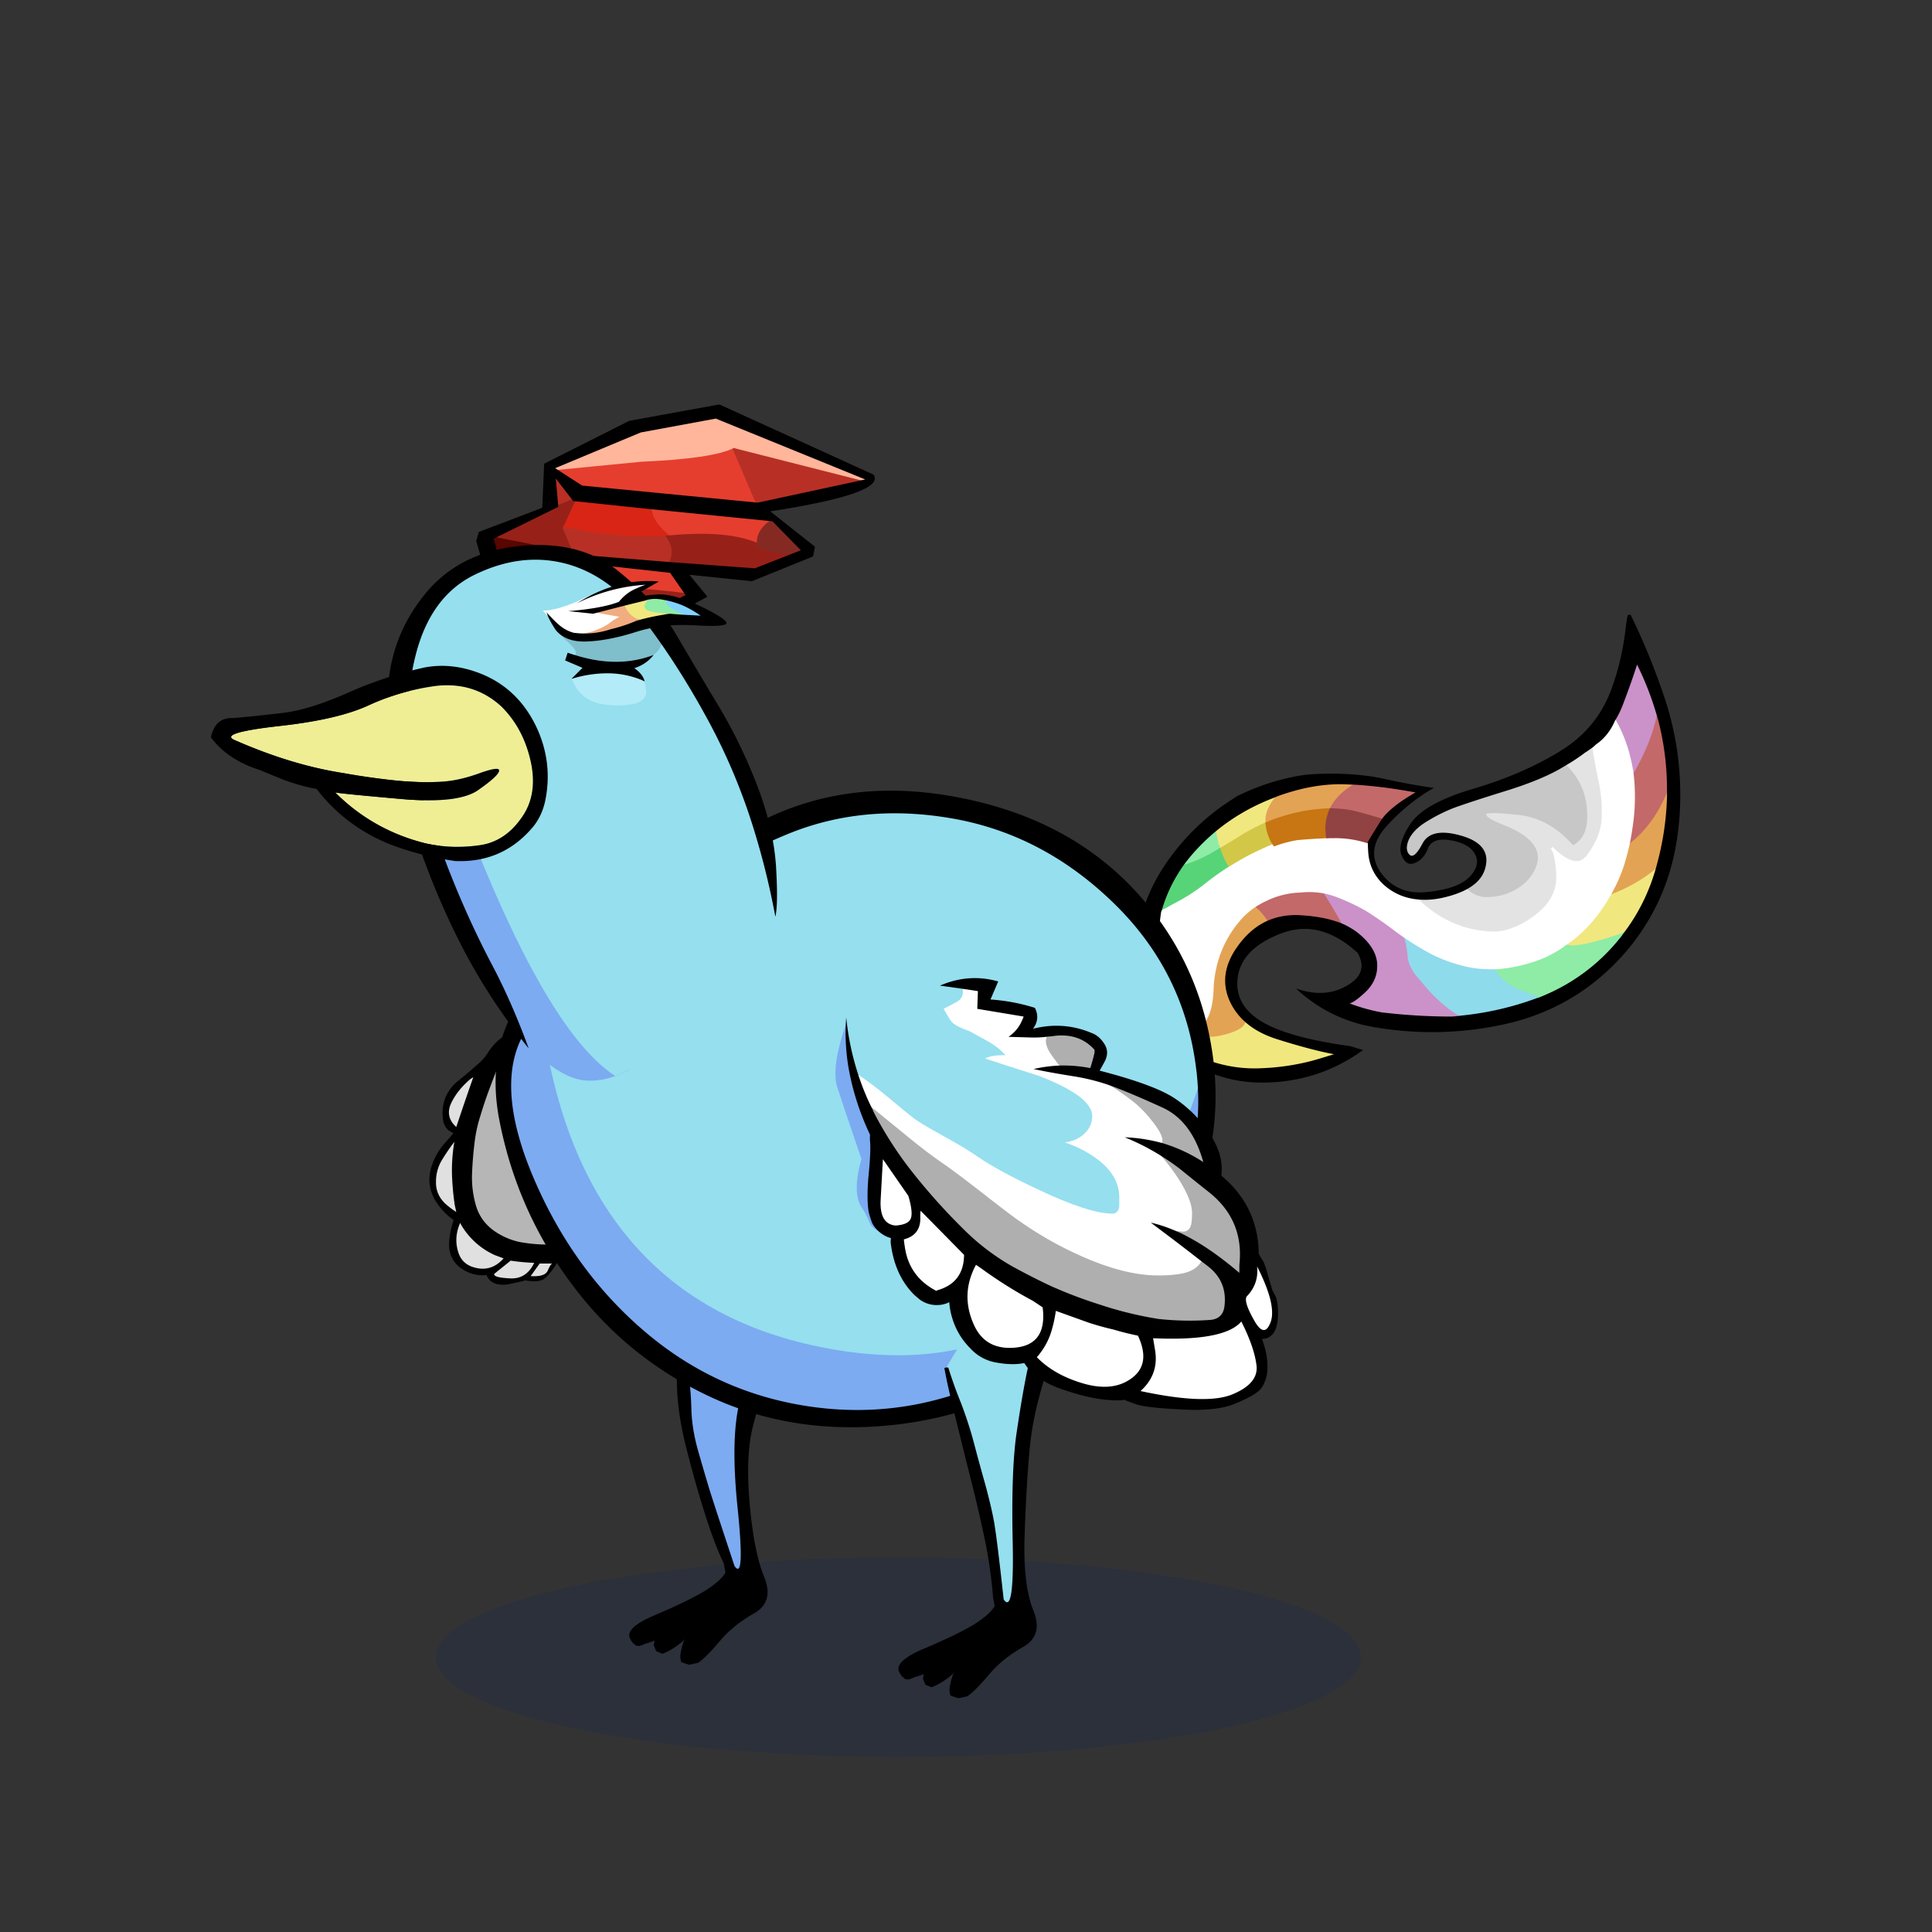
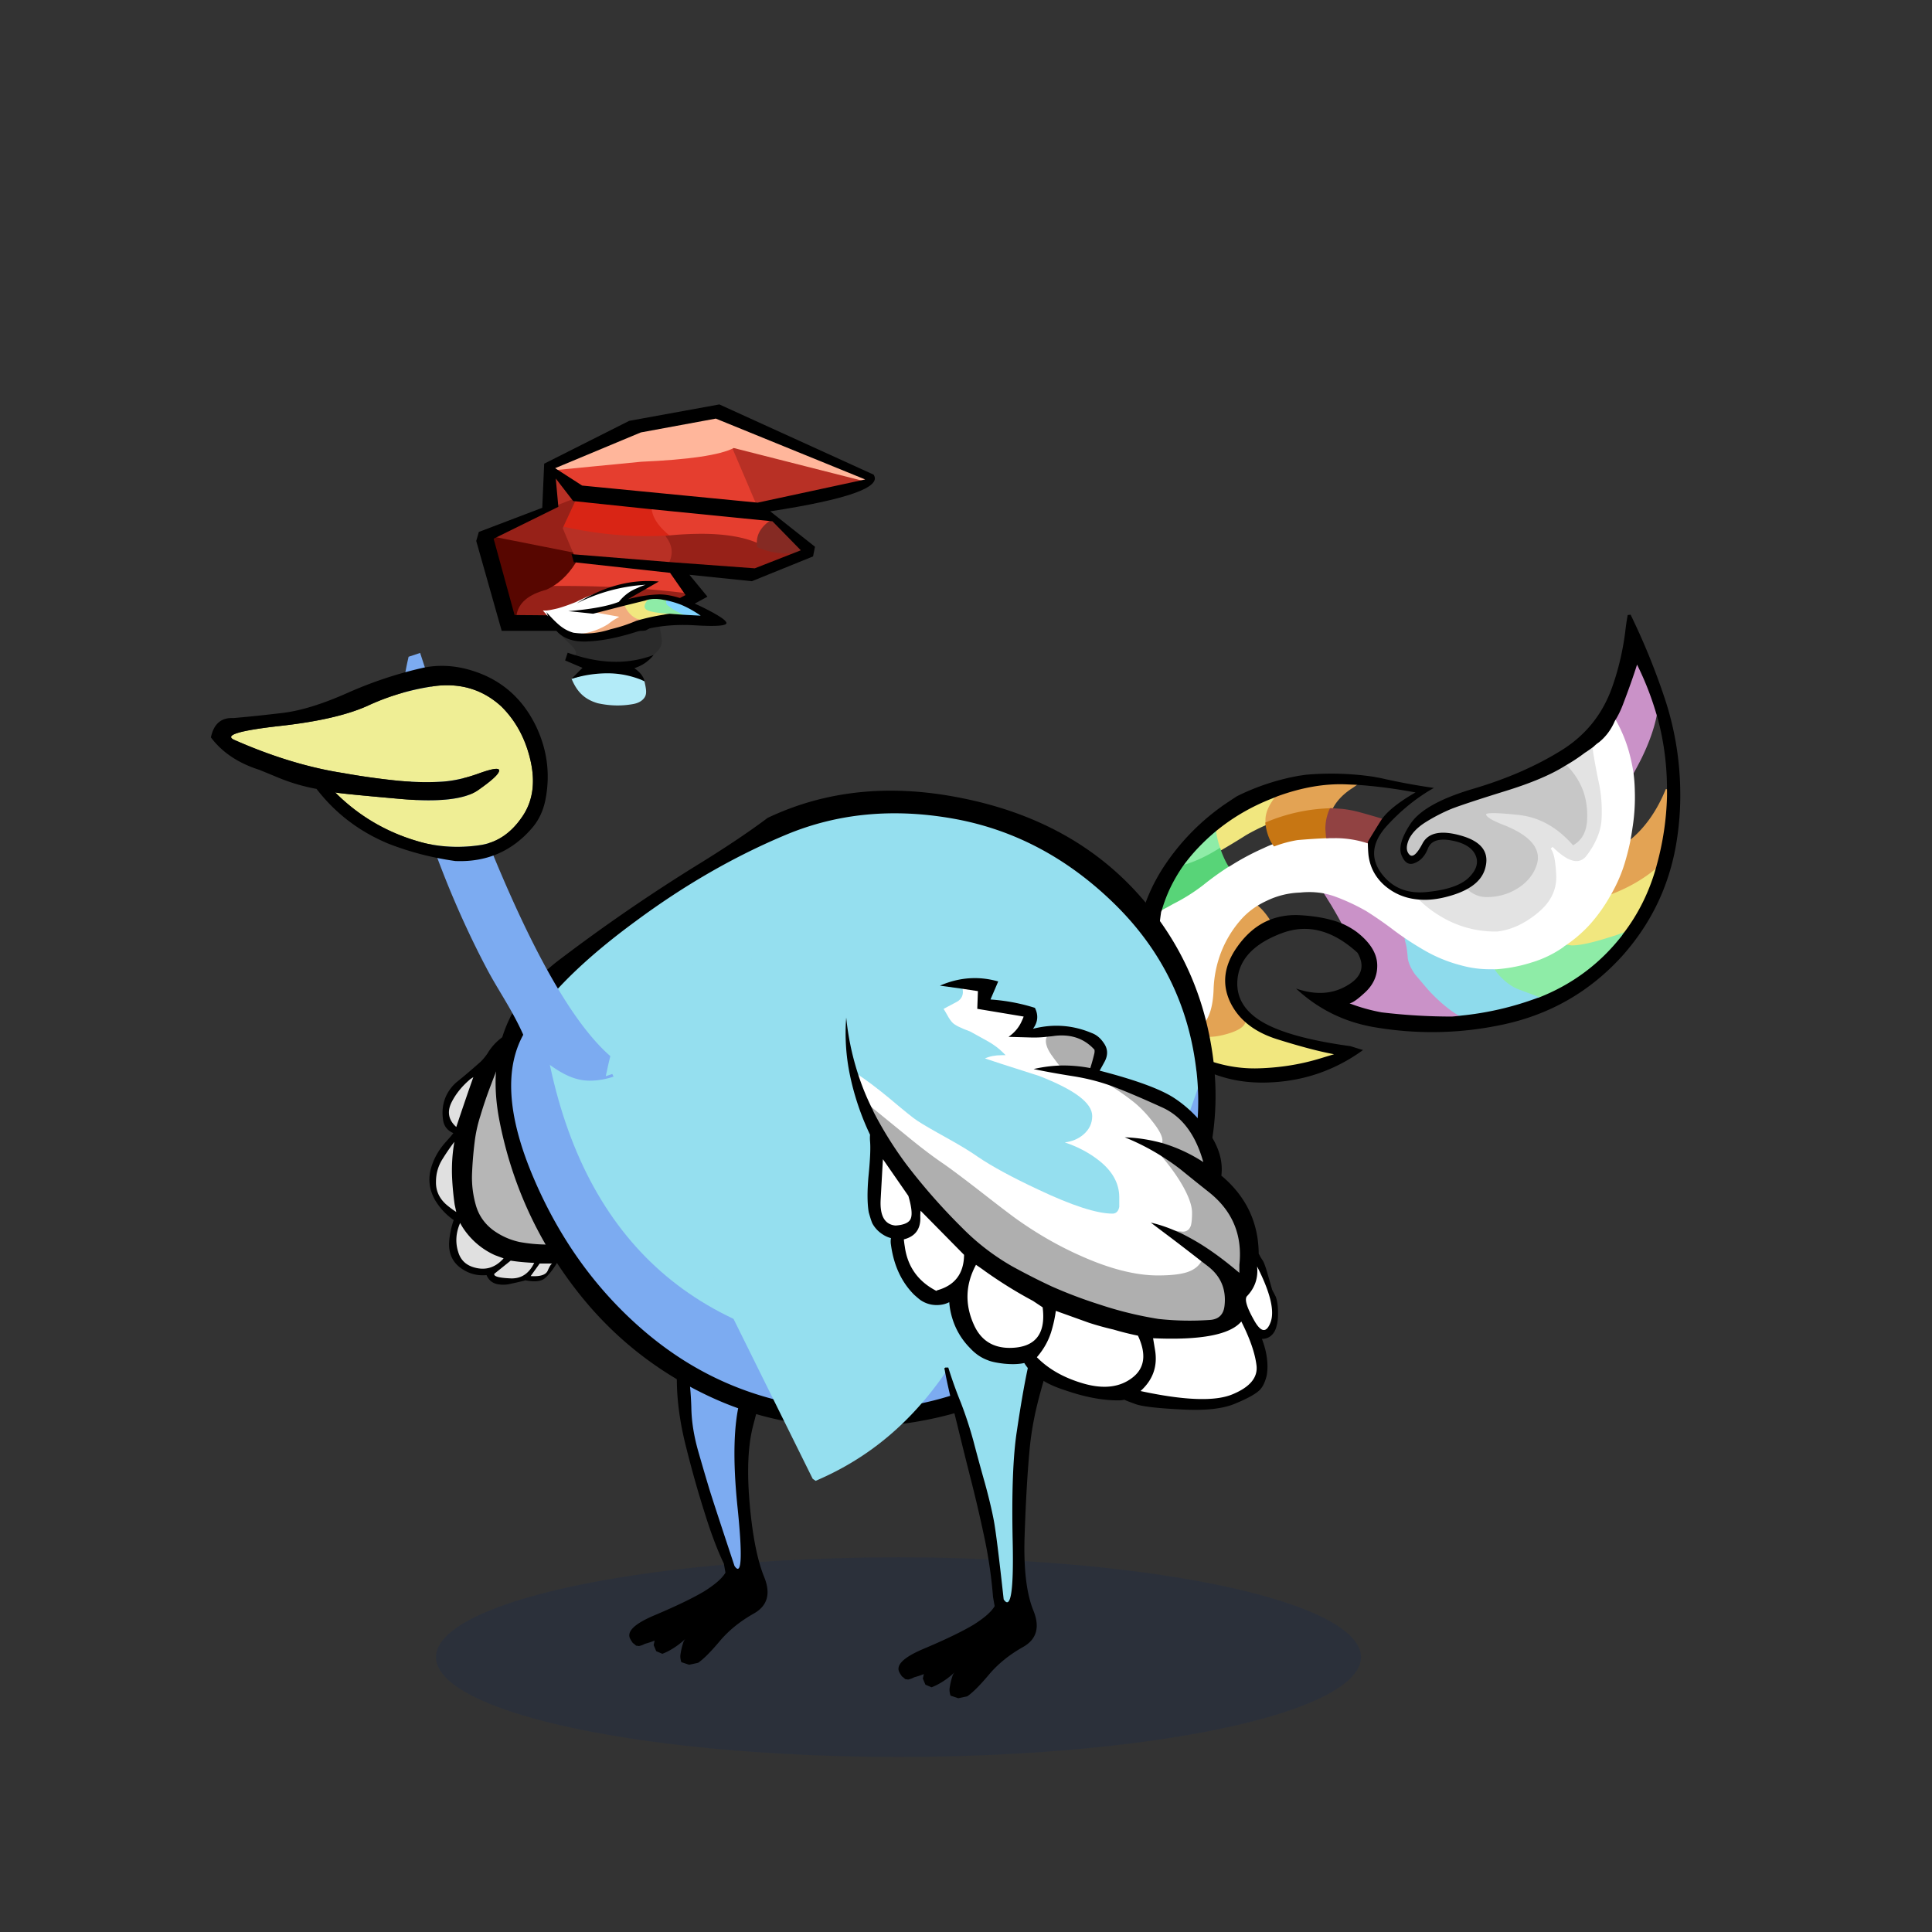
<svg xmlns="http://www.w3.org/2000/svg" x="0" y="0" version="1.1" viewBox="0 0 300 300" xml:space="preserve">
  <rect x="0" y="0" width="300" height="300" fill="#333333" stroke="none" />
  <style type="text/css">
.color__skin{fill:#95DFEF;}
.color__skinDark{fill:#7cabf1;}
.color__skinLight{fill:#bbeffa;}
.color__beak{fill:#efee95;}
</style>
  <ellipse cx="139.516" cy="257.319" rx="71.817" ry="15.5" opacity="0.15" fill="#002268" />
  <g id="Birb_Group">
    <g id="Left_Wing">
      <path d="M79.468 198.761c-.11 0-.221-.004-.334-.012-1.941-.09-2.383-.366-2.549-.599a.482.482 0 0 1-.075-.419l.022-.076 2.699-2.17.11.018c1.017.165 2.235.281 3.622.347l.377.019-.163.34c-.814 1.693-2.062 2.552-3.709 2.552zm3.472-.342c-.175 0-.361-.006-.557-.02l-.449-.029 1.737-2.42h2.079l.088.484c-.018.008-.191.108-.559.964-.29.678-1.077 1.021-2.339 1.021zm-7.986-1.166a5.267 5.267 0 0 1-1.736-.316c-1.176-.429-1.952-1.258-2.307-2.466-.482-1.514-.378-3.087.311-4.67l.208-.48.242.465a10.59 10.59 0 0 0 1.563 2.197 11.396 11.396 0 0 0 3.719 2.69l1.677.62-.244.273c-.997 1.12-2.153 1.687-3.433 1.687zm-4.24-8.842a14.434 14.434 0 0 1-1.628-1.222c-1.123-1.017-1.671-2.259-1.636-3.694 0-1.304.349-2.525 1.038-3.627a35.52 35.52 0 0 1 1.862-2.719l.446.192c-.033.198-.066.413-.099.645a25.896 25.896 0 0 0-.248 4.854c.065 1.385.199 2.79.397 4.175l.375 1.725-.507-.329zm-.03-13.224c-1.323-1.18-1.578-2.593-.756-4.201.68-1.324 1.676-2.545 2.961-3.627l1.094-.73-.947 2.705a593.98 593.98 0 0 0-1.948 5.746l-.12.36-.284-.253z" fill="#E0E0E0" />
      <path d="M86.041 193.545c-.37 0-.741-.016-1.111-.046h-.013c-1.416 0-2.874-.136-4.313-.403a11.19 11.19 0 0 1-4.202-1.894c-1.409-1.065-2.348-2.457-2.794-4.138a15.863 15.863 0 0 1-.559-4.874c.067-1.635.203-3.273.402-4.872.167-1.409.474-2.805.91-4.146a65.796 65.796 0 0 1 1.604-4.713c.566-1.5 1.134-2.952 1.701-4.354.532-1.363 1.298-2.491 1.966-3.826l.066-.131.147-.007a56.715 56.715 0 0 1 4.772 0c1.615.101 3.179.355 4.655.759 1.22.405 2.302.689 3.541 1.326.619.344 1.206.758 1.75 1.234a12 12 0 0 1 2.651 3.162 11.551 11.551 0 0 1 1.531 4.136c.268 1.572.387 3.221.354 4.896a35.127 35.127 0 0 1-.403 4.633 91.853 91.853 0 0 1-.702 4.209 24.867 24.867 0 0 1-1.364 4.746 10.27 10.27 0 0 0-.345.886l-.032.095-.088.047c-.57.302-1.141.588-1.71.856-1.323.828-2.862 1.461-4.548 1.866-1.275.367-2.58.553-3.866.553z" fill="#B6B6B6" />
      <path d="M75.65 163.65c-.3.433-.633.833-1 1.2-1.233 1.1-2.467 2.15-3.7 3.15-.533.433-1 .983-1.4 1.65-.733 1.267-.983 2.683-.75 4.25.133.967.667 1.65 1.6 2.05l-.4.5-.8.9c-1.167 1.3-1.95 2.75-2.35 4.35-.367 1.567-.15 3.083.65 4.55a10.004 10.004 0 0 0 2.95 3.2 13.176 13.176 0 0 0-.7 3.3c-.133 1.8.467 3.183 1.8 4.15 1.2.867 2.533 1.233 4 1.1.367.867 1.033 1.35 2 1.45.5.067 1 .05 1.5-.05 1.657-.355 2.49-.555 2.5-.6 1.527.307 2.577.174 3.15-.4.612-.545 1.262-1.395 1.95-2.55l.9-.2c1.5-.3 2.933-.867 4.3-1.7.433-.3.85-.633 1.25-1a22.013 22.013 0 0 0 2.95-2.9c-.567.3-1.133.583-1.7.85-1.333.833-2.833 1.45-4.5 1.85a13.659 13.659 0 0 1-4.9.5c-1.433 0-2.867-.133-4.3-.4a10.88 10.88 0 0 1-4.1-1.85c-1.367-1.033-2.267-2.367-2.7-4a15.525 15.525 0 0 1-.55-4.8c.067-1.633.2-3.25.4-4.85.167-1.4.467-2.767.9-4.1.467-1.567 1-3.133 1.6-4.7.567-1.5 1.133-2.95 1.7-4.35a48.077 48.077 0 0 1 1.8-4.05c-1.7.667-3.05 1.834-4.05 3.5m-2.15 3.6-.7 2a568.883 568.883 0 0 0-1.95 5.75c-1.233-1.1-1.467-2.4-.7-3.9.667-1.3 1.633-2.483 2.9-3.55l.45-.3m-2.95 10.05c-.033.2-.067.417-.1.65a25.939 25.939 0 0 0-.25 4.9c.067 1.4.2 2.8.4 4.2l.25 1.15c-.567-.367-1.1-.767-1.6-1.2-1.067-.967-1.583-2.133-1.55-3.5 0-1.267.333-2.433 1-3.5a35.07 35.07 0 0 1 1.85-2.7m2.75 19.4c-1.1-.4-1.817-1.167-2.15-2.3-.467-1.467-.367-2.967.3-4.5.4.767.933 1.517 1.6 2.25a11.587 11.587 0 0 0 3.8 2.75l1.35.5c-1.367 1.534-3 1.967-4.9 1.3m3.45 1.1 2.55-2.05c1.033.167 2.25.283 3.65.35-.823 1.715-2.09 2.515-3.8 2.4-1.709-.078-2.509-.312-2.4-.7m9-1.6c-.181.068-.415.435-.7 1.1s-1.169.948-2.65.85l1.4-1.95h1.95z" />
    </g>
    <g id="Leg2">
      <path d="M114.554 244.102c-.421 0-.714-.36-.922-.675-2.035-6.085-3.413-10.282-3.91-11.877a409.602 409.602 0 0 1-1.752-5.959c-.71-2.466-1.086-4.831-1.12-7.032-.065-2.129-.249-4.107-.543-5.876a47.647 47.647 0 0 0-1.334-5.383.498.498 0 0 1 .105-.48c4.169-4.68 9.383-7.227 15.494-7.567h.001c.248 0 .444.147.507.358a.5.5 0 0 1-.233.576 1.752 1.752 0 0 0-.782.901c-.688 1.802-1.354 4.001-1.979 6.532a863.927 863.927 0 0 1-2.603 9.613c-1.079 3.788-1.225 9.512-.436 17.015.773 7.623.474 9.125.034 9.612a.706.706 0 0 1-.527.242z" class="color__skinDark" />
      <path d="M106.8 212.6a47.974 47.974 0 0 0-1.35-5.45H105l-.15.1c0 .1.033.517.1 1.25s.117 2.717.15 5.95c.033 3.233.517 6.667 1.45 10.3.9 3.6 1.85 6.967 2.85 10.1.967 3.133 1.967 5.783 3 7.95l.25 1.4c-.5.867-1.6 1.833-3.3 2.9-1.733 1.033-4.25 2.25-7.55 3.65-3.3 1.367-4.6 2.633-3.9 3.8.067.133.15.267.25.4a.66.66 0 0 0 .3.3c.1.1.217.2.35.3.133 0 .267.017.4.05.333-.067.65-.183.95-.35.5-.133 1-.3 1.5-.5l-.15.7.4.95.95.4c.267-.1.533-.217.8-.35a11.692 11.692 0 0 0 2.75-1.95c-.1.133-.183.267-.25.4-.233.667-.4 1.367-.5 2.1-.033.333.017.7.15 1.1l1.2.4 1.4-.3c.833-.567 1.95-1.683 3.35-3.35 1.4-1.667 3.167-3.1 5.3-4.3s2.667-3.1 1.6-5.7c-1.067-2.633-1.817-6.45-2.25-11.45s-.25-9.017.55-12.05c.8-3.067 1.583-6.017 2.35-8.85.733-2.867 1.7-5.917 2.9-9.15.6-1.633.217-2.917-1.15-3.85-.167.067-.317.15-.45.25-.467.267-.8.65-1 1.15-.7 1.833-1.367 4.033-2 6.6a872.81 872.81 0 0 1-2.6 9.6c-1.1 3.867-1.25 9.6-.45 17.2.767 7.567.6 10.517-.5 8.85-2.1-6.333-3.383-10.25-3.85-11.75-.467-1.533-1.05-3.517-1.75-5.95s-1.067-4.733-1.1-6.9c-.067-2.166-.25-4.15-.55-5.95z" />
    </g>
    <g id="Body_Group">
      <g id="Tail">
        <g id="Tail_Inner">
          <path d="M194.805 166.101c-2.796 0-5.599-.561-8.33-1.665-1.644-.704-3.071-2.096-4.247-4.137l-.22-.381.432.085c.39.077.771.116 1.133.116.587 0 1.143-.103 1.654-.305l.102-.041.089.064a3.996 3.996 0 0 0 2.383.762c.875 0 1.931-.198 3.139-.591 1.312-.447 2.026-.957 2.063-1.473l.029-.418.306.285c1.271 1.183 2.945 2.109 4.975 2.756 3.595 1.133 6.581 1.921 8.876 2.344l.022.388-2.301.7c-3.104.935-6.419 1.442-9.854 1.509l-.251.002zM244.1 147.2c-.207 0-.661-.067-1.387-.204l-.492-.093.421-.271a20.675 20.675 0 0 0 3.912-3.317 24.71 24.71 0 0 0 3.172-4.462l.19-.315.063-.024c2.711-1.02 5.097-2.404 7.091-4.115l.497-.427-.175.632c-1.079 3.912-2.84 7.468-5.234 10.569l-.034.044-.052.02c-.639.246-1.401.5-2.266.755-2.536.801-4.457 1.208-5.706 1.208zm-54.938-15.181a13.428 13.428 0 0 1-.71-2.792l-.015-.109.085-.071c2.622-2.186 5.618-3.946 8.904-5.232.288-.114.569-.23.844-.348l.234.31c-1.065 1.301-1.604 2.487-1.604 3.523v.683l-.122.052a30.64 30.64 0 0 0-3.278 1.639 109.298 109.298 0 0 1-4.052 2.451l-.205.117-.081-.223z" fill="#F1E77F" />
          <path d="M187.8 161a4.39 4.39 0 0 1-2.617-.838l-.317-.229.372-.123c.761-.253 1.411-.909 1.934-1.951.535-1.035.83-2.52.879-4.415.079-1.915.471-3.82 1.163-5.665a17.403 17.403 0 0 1 2.934-4.958 12.023 12.023 0 0 1 2.694-2.389l.115-.075.111.081c.718.521 1.424 1.312 2.101 2.353l.13.201-.221.092c-1.827.764-3.447 2.137-4.813 4.081-1.951 2.761-2.331 5.521-1.131 8.203a9.537 9.537 0 0 0 2.203 3.035l.07.065-.007.096c-.049.709-.813 1.307-2.335 1.825-1.251.406-2.348.611-3.265.611zm62.076-22.398c.88-1.564 1.564-3.148 2.032-4.709.305-1.008.572-2.046.797-3.084l.016-.072.058-.044c2.487-1.918 4.468-4.667 5.886-8.167l.386.07c.01.383.01.77 0 1.16a44.774 44.774 0 0 1-1.607 10.648l-.062.255-.051.043c-2.028 1.741-4.454 3.149-7.21 4.186l-.515.194.27-.48zM196.5 127.3c0-1.131.57-2.402 1.694-3.776l.035-.042.052-.019c3.439-1.251 6.747-1.886 9.832-1.886.352 0 .7.008 1.047.024.425.021.841.037 1.247.05l.572.019-.46.342c-.163.121-.332.24-.51.356-1.503.963-2.572 2.113-3.178 3.417l-.053.112-.124.003a27.25 27.25 0 0 0-9.878 2.135l-.277.116v-.851z" fill="#E3A354" />
-           <path d="M208.52 143.684c-1.793-.778-4.107-1.244-6.879-1.384a13.52 13.52 0 0 0-.451-.008c-1.461 0-2.845.267-4.113.793l-.153.064-.091-.14c-.649-1-1.321-1.755-1.999-2.247l-.237-.172.246-.158a13.92 13.92 0 0 1 1.674-.913 13.077 13.077 0 0 1 5.327-1.318c.481-.051.977-.078 1.459-.078.827 0 1.646.078 2.437.231l.086.017 1.195 1.924c.76 1.271 1.351 2.318 1.758 3.114l.255.497-.514-.222zm44.184-12.872c.152-.775.286-1.555.397-2.34a30.01 30.01 0 0 0 .349-5.715 24.6 24.6 0 0 0-.198-2.682l-.009-.065.032-.058a57.8 57.8 0 0 0 1.296-2.441c1.212-2.5 2.014-4.805 2.382-6.846l.388-.026c.109.339.211.675.302 1.009a42.97 42.97 0 0 1 1.407 10.953c-1.46 3.642-3.482 6.446-6.027 8.408l-.421.325.102-.522zm-38.262-3.321a135.05 135.05 0 0 0-3.295-.948 17.73 17.73 0 0 0-2.818-.544 40.565 40.565 0 0 0-1.682-.098l-.309-.004.13-.28c.639-1.374 1.757-2.58 3.324-3.584.168-.111.331-.225.488-.342l.059-.043.073.004c2.939.181 6.11.585 9.424 1.203l.534.1-.472.271c-2.581 1.479-4.343 2.888-5.234 4.19l-.083.12-.139-.045z" fill="#C36969" />
          <path d="M225.45 158.05c-3.624 0-7.3-.22-10.924-.652a28.254 28.254 0 0 1-5.048-1.411l.047-.385c.262-.033.837-.311 2.09-1.45 1.431-1.238 2.114-2.731 2.034-4.442-.084-1.686-1.134-3.318-3.121-4.851a12.124 12.124 0 0 0-2.014-1.177l-.062-.029-.031-.061c-.404-.789-.99-1.828-1.744-3.089l-1.397-2.25.463.102c.555.122 1.1.275 1.622.457a32.333 32.333 0 0 1 4.984 2.315 59.714 59.714 0 0 1 4.473 3.115c.506.375 1.02.739 1.54 1.093l.063.043.02.074c.05.2.101.438.152.712.166.46.301 1.327.402 2.621.126.716.484 1.495 1.063 2.298.054.052.629.729 1.69 1.988a24.006 24.006 0 0 0 3.52 3.321c.606.451 1.188.833 1.726 1.133l.523.292-.594.081c-.48.065-.968.115-1.463.151l-.007.001h-.007zm27.802-37.971a25.844 25.844 0 0 0-.545-2.679 21.896 21.896 0 0 0-2.132-5.353l-.058-.104.063-.101c.469-.747.866-1.543 1.184-2.366.926-2.412 1.681-4.544 2.246-6.338l.148-.473.221.444a46.46 46.46 0 0 1 2.963 7.532c-.369 2.169-1.183 4.508-2.412 7.044a57.448 57.448 0 0 1-1.305 2.46l-.287.51-.086-.576z" fill="#CA92C8" />
          <path d="M238.678 155.136a186.878 186.878 0 0 0-3.046-1.148c-.892-.343-1.771-.929-2.62-1.743a8.888 8.888 0 0 1-1.483-1.843l-.189-.32.371.019a6.932 6.932 0 0 0 .68 0 22.914 22.914 0 0 0 5.349-1.041 16.667 16.667 0 0 0 4.797-2.323l.072-.118.18-.015c.861.162 1.189.196 1.313.196 1.208 0 3.089-.4 5.59-1.191.858-.253 1.61-.504 2.238-.746l.521-.2-.274.485a2.483 2.483 0 0 1-.217.325c-3.405 4.341-7.757 7.575-12.934 9.613a1.081 1.081 0 0 1-.252.063l-.048.005-.048-.018zm-55.191-20.702a27.331 27.331 0 0 1 2.418-2.921 32.23 32.23 0 0 1 2.616-2.465l.278-.233.049.36c.118.871.35 1.782.688 2.708l.057.154-.14.085c-.589.361-1.108.663-1.56.906-1.477.792-2.887 1.369-4.192 1.717l-.538.143.324-.454z" fill="#8EECA7" />
-           <path d="M190.589 134.969c-.346-.468-.69-1.104-1.023-1.891-.15-.348-.287-.704-.405-1.065l-.052-.155.143-.081a108.647 108.647 0 0 0 4.043-2.446 31.209 31.209 0 0 1 3.328-1.665l.251-.107.026.272c.069.719.249 1.44.536 2.143.188.442.397.814.623 1.103l.168.216-.257.094c-.546.201-1.095.434-1.633.692a38.813 38.813 0 0 0-5.029 2.689 6.51 6.51 0 0 1-.468.259l-.15.077-.101-.135z" fill="#D3C747" />
          <path d="M180.215 141.275c.353-1.23.828-2.469 1.405-3.662a25.4 25.4 0 0 1 1.865-3.177l.042-.061.071-.019c1.276-.339 2.657-.906 4.106-1.683.445-.24.959-.538 1.54-.894l.215-.132.079.24c.116.35.247.694.395 1.033.321.759.649 1.368.978 1.811l.126.171-.179.116a44.948 44.948 0 0 0-3.783 2.738 28.852 28.852 0 0 1-4.735 2.973 36.2 36.2 0 0 1-1.95 1.05l-.473.236.298-.74z" fill="#58D478" />
          <path d="M232.229 145.051c-2.669 0-5.216-.596-7.569-1.772-1.847-.94-3.462-2.114-4.804-3.489l-.396-.406.563.067c.396.047.805.071 1.218.071.937 0 1.934-.124 2.963-.367 1.486-.353 2.729-.816 3.695-1.378l.127-.074.108.1c.794.728 1.708 1.097 2.715 1.097 1.752 0 3.363-.477 4.79-1.417 1.384-.933 2.282-2.123 2.667-3.536.531-2.109-1.128-3.948-4.931-5.461-2.485-.959-2.896-1.516-2.989-1.85a.556.556 0 0 1 .106-.509c.142-.136.41-.265 1.42-.265.877 0 2.209.097 3.958.29 3.186.343 6.033 1.887 8.466 4.589 1.067-.704 1.644-1.88 1.713-3.5.079-1.702-.169-3.272-.735-4.666a10.672 10.672 0 0 0-2.404-3.532l-.19-.185.23-.132a27.013 27.013 0 0 0 3.078-2.035c.091-.047.291-.169 1.305-.904l.266-.192.049.324c.295 1.919.631 3.766.998 5.489.383 1.754.536 3.638.455 5.6-.057 1.985-.861 4.026-2.391 6.062-.521.69-1.164 1.04-1.91 1.04-.923 0-1.977-.52-3.203-1.584.245.798.395 1.946.453 3.466.08 2.352-.955 4.409-3.075 6.114-2.088 1.716-4.276 2.707-6.503 2.943l-.243.002z" fill="#E3E3E3" />
          <path d="M226.803 157.875c-.553-.309-1.148-.7-1.771-1.164a24.395 24.395 0 0 1-3.583-3.38c-1.436-1.705-1.66-1.96-1.69-1.99-.635-.876-1.017-1.711-1.155-2.506-.1-1.259-.23-2.117-.391-2.567a13.07 13.07 0 0 0-.156-.718l-.128-.509.435.294a50.38 50.38 0 0 0 3.286 2.042 22.086 22.086 0 0 0 5.302 2.13 16.24 16.24 0 0 0 4.862.591l.06.101a8.51 8.51 0 0 0 1.417 1.759c.81.776 1.645 1.334 2.483 1.657.72.262 1.737.645 3.05 1.149l.494.19-.497.184a47.932 47.932 0 0 1-11.899 2.762l-.063.006-.056-.031z" fill="#8EDBEC" />
          <path d="M183.572 160.519c-.388 0-.795-.041-1.211-.123l-.106-.021-.04-.101a70.197 70.197 0 0 1-.752-1.954 29.43 29.43 0 0 1-1.561-5.636 22.733 22.733 0 0 1-.352-5.396c.099-1.959.284-3.883.551-5.717l.016-.104.093-.046a35.33 35.33 0 0 0 1.939-1.045 28.431 28.431 0 0 0 4.679-2.935 45.239 45.239 0 0 1 3.813-2.76c.172-.088.317-.169.454-.253a39.26 39.26 0 0 1 5.073-2.712 19.054 19.054 0 0 1 1.662-.704 19.355 19.355 0 0 1 3.586-.96 99.121 99.121 0 0 1 4.675-.302l.51.004.795-.007c1.682 0 3.386.273 5.065.812l.139.044v.146c0 .69.033 1.373.099 2.03.226 1.804 1.044 3.343 2.434 4.57a8.761 8.761 0 0 0 4.888 2.101l.072.007.051.052c1.311 1.344 2.891 2.492 4.697 3.412a16.385 16.385 0 0 0 7.389 1.729l.219-.001c2.129-.227 4.246-1.187 6.274-2.854 2.019-1.624 3.003-3.571 2.927-5.789-.085-2.233-.372-3.656-.853-4.229l.294-.271c1.472 1.461 2.72 2.203 3.709 2.203.622 0 1.143-.288 1.591-.881 1.479-1.968 2.256-3.932 2.31-5.835.08-1.93-.069-3.78-.445-5.501a96.959 96.959 0 0 1-1.002-5.512l-.016-.1.071-.071a5.79 5.79 0 0 1 .88-.726c1.021-.831 1.827-1.916 2.378-3.211l.159-.376.199.356c.971 1.74 1.7 3.573 2.17 5.449.231.895.418 1.81.554 2.719.117.913.186 1.829.202 2.726a30.494 30.494 0 0 1-.354 5.785 44.577 44.577 0 0 1-.4 2.357 40.025 40.025 0 0 1-.806 3.119c-.477 1.589-1.172 3.201-2.067 4.791l-.15.252a25.19 25.19 0 0 1-3.225 4.534 21.015 21.015 0 0 1-3.99 3.384c.023.001-.031.056-.1.1a17.04 17.04 0 0 1-4.901 2.374 23.379 23.379 0 0 1-5.442 1.058 6.95 6.95 0 0 1-.724 0 16.615 16.615 0 0 1-4.843-.607 22.573 22.573 0 0 1-5.395-2.168 49.853 49.853 0 0 1-3.314-2.059 48.37 48.37 0 0 1-1.557-1.105 59.376 59.376 0 0 0-4.438-3.092 31.917 31.917 0 0 0-4.912-2.281 14.131 14.131 0 0 0-1.574-.443 12.445 12.445 0 0 0-2.355-.223c-.469 0-.95.026-1.432.076a12.752 12.752 0 0 0-5.183 1.281c-.579.267-1.126.565-1.629.889a11.57 11.57 0 0 0-2.604 2.309 16.959 16.959 0 0 0-2.867 4.845 17.769 17.769 0 0 0-1.137 5.535c-.051 1.954-.361 3.497-.923 4.584-.57 1.139-1.3 1.862-2.165 2.148a4.826 4.826 0 0 1-1.792.33z" fill="#FFFFFF" />
          <path d="M197.742 131.323a5.344 5.344 0 0 1-.676-1.195 7.986 7.986 0 0 1-.565-2.259l-.014-.146.136-.057a27.64 27.64 0 0 1 10.022-2.165l.322-.009-.136.293c-.42.902-.632 1.9-.632 2.965l.116 1.392-.209.008c-1.523.062-3.084.163-4.64.299a18.994 18.994 0 0 0-3.497.938l-.138.051-.089-.115z" fill="#C77613" />
          <path d="M212.339 130.94a16.179 16.179 0 0 0-4.942-.793l-.795.007-.687-.008-.114-1.38c-.001-1.141.225-2.195.668-3.151l.055-.117.13.001c.229.003.8.037 1.71.1.931.098 1.9.285 2.89.557.982.269 2.084.585 3.305.951l.251.075-.139.223a178.141 178.141 0 0 0-1.848 2.996 5.887 5.887 0 0 0-.243.438l-.077.153-.164-.052z" fill="#914242" />
          <path d="M230.85 139.3c-1.11 0-2.114-.405-2.984-1.203l-.2-.184.234-.137c1.461-.852 2.337-1.968 2.604-3.316.483-2.201-.73-3.678-3.709-4.519-1.028-.292-1.941-.439-2.716-.439-1.462 0-2.444.504-3.003 1.542-.722 1.386-1.311 2.033-1.851 2.033a.714.714 0 0 1-.52-.238c-.552-.574-.599-1.42-.141-2.517.482-1.059 1.399-2.013 2.729-2.842a27.314 27.314 0 0 1 4.129-2.116c1.469-.558 4.232-1.468 8.217-2.706 4.007-1.234 7.137-2.556 9.302-3.928l.134-.084.113.11a11.095 11.095 0 0 1 2.495 3.666c.589 1.451.847 3.078.766 4.837-.079 1.831-.769 3.147-2.048 3.913l-.143.085-.109-.125c-2.39-2.704-5.189-4.246-8.322-4.584-1.735-.19-3.053-.287-3.915-.287-.954 0-1.111.121-1.126.135-.021.03-.031.075-.015.132.061.219.498.716 2.75 1.584 4.021 1.601 5.76 3.597 5.172 5.936-.413 1.511-1.365 2.777-2.832 3.767-1.494.986-3.18 1.485-5.011 1.485z" fill="#C7C7C7" />
          <path d="M252.75 95.5c-.167.9-.3 1.817-.4 2.75-.4 3-1.083 5.85-2.05 8.55-1.531 4.263-4.248 7.563-8.15 9.9-3.869 2.368-8.353 4.301-13.45 5.8-5.067 1.502-8.3 3.319-9.7 5.45-1.396 2.125-1.846 3.758-1.35 4.9.489 1.153 1.172 1.536 2.05 1.15.916-.356 1.6-1.123 2.05-2.3.479-1.149 1.679-1.549 3.6-1.2 1.961.358 3.211 1.108 3.75 2.25.531 1.141.198 2.308-1 3.5-1.193 1.187-3.343 1.937-6.45 2.25-3.102.348-5.502-.635-7.2-2.95-1.67-2.317-1.403-4.717.8-7.2 2.239-2.479 4.706-4.479 7.4-6-2.8-.4-5.583-.917-8.35-1.55a78.942 78.942 0 0 1-1.1-.2 44.928 44.928 0 0 0-10.4-.3c-.346.051-.696.101-1.05.15a35.68 35.68 0 0 0-9.7 3.2c-.767.5-1.517 1-2.25 1.5a5.786 5.786 0 0 0-.2.15 35.442 35.442 0 0 0-8.9 9.3c-1.699 2.61-2.899 5.327-3.6 8.15-.803 3.273-.937 6.69-.4 10.25.633 4.067 2.483 7.4 5.55 10 4.033 3.5 8.767 5.2 14.2 5.1 5.633-.1 10.7-1.783 15.2-5.05-.667-.2-1.317-.4-1.95-.6-6.713-.922-11.43-2.272-14.15-4.05-2.719-1.781-3.818-4.114-3.3-7 .553-2.847 2.82-5.013 6.8-6.5 3.982-1.49 7.898-.474 11.75 3.05 1.197 2.091.647 3.791-1.65 5.1-2.266 1.337-4.899 1.487-7.9.45 3.433 3.2 7.483 5.2 12.15 6 6.867 1.167 13.667 1 20.4-.5 7.1-1.6 13.1-5.083 18-10.45 4.767-5.3 7.65-11.5 8.65-18.6a44.7 44.7 0 0 0 .45-7.55 47.25 47.25 0 0 0-2.5-14.25 105.72 105.72 0 0 0-5.2-12.7l-.45.05m-43.6 26.3c.426.02.843.037 1.25.05 2.945.181 6.078.581 9.4 1.2-2.62 1.501-4.387 2.917-5.3 4.25a182.157 182.157 0 0 0-1.85 3 7.154 7.154 0 0 0-.25.45c0 .7.033 1.383.1 2.05.233 1.867 1.067 3.433 2.5 4.7 1.433 1.233 3.1 1.95 5 2.15 1.321.158 2.738.058 4.25-.3 1.511-.359 2.761-.825 3.75-1.4 1.52-.886 2.42-2.036 2.7-3.45.505-2.3-.778-3.883-3.85-4.75-3.068-.87-5.051-.47-5.95 1.2-.873 1.675-1.556 2.258-2.05 1.75-.494-.512-.527-1.279-.1-2.3.464-1.02 1.348-1.937 2.65-2.75a26.97 26.97 0 0 1 4.1-2.1c1.467-.557 4.2-1.457 8.2-2.7 4.042-1.244 7.159-2.561 9.35-3.95a27.312 27.312 0 0 0 3.1-2.05c.051-.008.484-.308 1.3-.9.267-.267.55-.5.85-.7 1.067-.867 1.883-1.967 2.45-3.3.477-.76.877-1.56 1.2-2.4.932-2.428 1.682-4.545 2.25-6.35a46.1 46.1 0 0 1 2.95 7.5c.109.336.209.67.3 1a42.578 42.578 0 0 1 1.4 10.9c.009.38.009.763 0 1.15a44.33 44.33 0 0 1-1.6 10.6 6.49 6.49 0 0 0-.05.2c-1.077 3.905-2.81 7.405-5.2 10.5a2.523 2.523 0 0 1-.2.3c-3.4 4.333-7.683 7.517-12.85 9.55a.874.874 0 0 1-.2.05 47.518 47.518 0 0 1-11.85 2.75c-.475.064-.958.114-1.45.15-3.633 0-7.267-.217-10.9-.65a27.898 27.898 0 0 1-5-1.4c.425-.052 1.158-.552 2.2-1.5 1.483-1.283 2.183-2.816 2.1-4.6-.088-1.755-1.155-3.422-3.2-5a12.267 12.267 0 0 0-2.05-1.2c-1.826-.792-4.143-1.258-6.95-1.4-1.67-.061-3.22.206-4.65.8-1.871.782-3.505 2.165-4.9 4.15-2.003 2.835-2.387 5.635-1.15 8.4a9.7 9.7 0 0 0 2.25 3.1c1.299 1.209 2.983 2.142 5.05 2.8 3.62 1.14 6.587 1.924 8.9 2.35l-2.3.7c-3.1.933-6.367 1.433-9.8 1.5-2.867.033-5.7-.517-8.5-1.65-1.608-.688-2.991-2.038-4.15-4.05a74.492 74.492 0 0 1-.75-1.95 28.99 28.99 0 0 1-1.55-5.6c-.333-1.8-.45-3.583-.35-5.35.1-1.967.283-3.867.55-5.7l.1-.25a23.076 23.076 0 0 1 1.4-3.65 24.941 24.941 0 0 1 1.85-3.15 27.077 27.077 0 0 1 2.4-2.9 31.962 31.962 0 0 1 2.6-2.45c2.618-2.183 5.568-3.916 8.85-5.2.29-.115.573-.231.85-.35 3.821-1.391 7.421-2.008 10.8-1.85z" />
        </g>
      </g>
      <g id="Body">
        <path d="M133.105 219.945c-2.236 0-4.519-.152-6.787-.453-9.945-1.319-18.882-5.264-26.563-11.726-7.652-6.438-13.649-14.672-17.826-24.474-4.247-9.966-4.68-17.891-1.288-23.556.939-1.577 2.096-3.201 3.438-4.823l1.508-1.825.256 2.354c3.303 30.361 18.264 47.932 44.467 52.222 3.14.519 6.203.781 9.104.781h.004c21.288-.002 36.572-14.248 45.427-42.345l1.948.19c1.112 10.018-1.288 19.246-7.136 27.429-.417.824-.909 1.61-1.462 2.337-5.898 7.92-13.592 14.212-22.86 18.694-7.181 3.448-14.659 5.195-22.23 5.195.001 0 .001 0 0 0z" class="color__skinDark" />
        <path d="M139.419 210.445c-3.012 0-6.186-.271-9.432-.808-27.198-4.453-42.719-22.614-46.131-53.979l-.046-.422.271-.326c3.374-4.056 8.093-8.318 14.027-12.667 7.625-5.652 15.569-10.217 23.606-13.566 5.396-2.249 11.183-3.389 17.2-3.389 3.061 0 6.245.295 9.463.877 9.491 1.729 18.044 6.278 25.422 13.52 7.366 7.23 11.721 16.06 12.943 26.245.013.108.082.543.082.543l-.071.228c-9.147 29.025-25.074 43.744-47.334 43.744-.001 0 .001 0 0 0z" class="color__skin" />
        <path d="M188.05 162.2c-1.567-9.1-5.467-17.033-11.7-23.8-6.833-7.4-15.8-12.217-26.9-14.45-11.1-2.267-21.183-1.25-30.25 3.05-2.7 2.033-6.117 4.333-10.25 6.9a271.82 271.82 0 0 0-21.85 14.95c-8.4 6.267-11.583 14.65-9.55 25.15 1.867 9.567 5.75 18.217 11.65 25.95 5.633 7.4 12.7 13.067 21.2 17s17.817 5.383 27.95 4.35c10.1-1.033 19.2-4.45 27.3-10.25 8.067-5.8 14.133-12.717 18.2-20.75 4.005-7.95 5.555-16.25 4.65-24.9a49.781 49.781 0 0 0-.45-3.2m-2.3 3.85c.015.126.032.243.05.35 1.093 9.836-1.24 18.77-7 26.8-.4.8-.867 1.55-1.4 2.25-5.833 7.833-13.333 13.967-22.5 18.4-9.167 4.4-18.65 5.95-28.45 4.65-9.8-1.3-18.483-5.133-26.05-11.5s-13.417-14.4-17.55-24.1c-4.133-9.7-4.583-17.25-1.35-22.65.918-1.542 2.034-3.109 3.35-4.7 3.337-4.012 7.954-8.179 13.85-12.5 7.6-5.633 15.4-10.117 23.4-13.45 8-3.333 16.7-4.15 26.1-2.45 9.333 1.7 17.633 6.117 24.9 13.25 7.233 7.1 11.45 15.65 12.65 25.65z" />
      </g>
      <g id="Head_Group">
        <g id="Head_Group_Inner">
          <g class="Crown">
            <path d="M106.413 92.698c-5.915-.739-12.382-1.114-19.223-1.114-.821 0-1.651.005-2.486.016l-.125-.574c1.67-.739 3.106-2.046 4.268-3.886l.1-.159 15.271 1.686 2.863 4.114-.668-.083zm11.309-7.677c-2.149-1.017-5.123-1.532-8.838-1.532a52.56 52.56 0 0 0-5.005.26l-.121.011-.095-.076c-1.891-1.513-2.921-3.063-3.062-4.607l-.033-.362 20.265 2.021-.721.465c-1.507.974-2.15 2.121-1.965 3.508l.073.547-.498-.235zm-27.423-9.33-4.988-3.206 14.209-1.384c7.436-.331 12.221-1.042 14.238-2.116l.289-.154 4.076 9.566-27.824-2.706z" fill="#E53E2F" />
            <path d="M100.473 83.852c-4.413 0-8.952-.525-13.49-1.56l-.361-.083 2.197-4.731 12.358 1.298.022.245c.125 1.375 1.08 2.787 2.839 4.193l.608.487-.778.047a55.55 55.55 0 0 1-3.395.104z" fill="#D92515" />
            <path d="m88.544 86.334-1.997-4.756.569.13c4.495 1.025 8.988 1.544 13.356 1.544 1.119 0 2.249-.034 3.359-.101l.171-.01.096.142c.89 1.317 1.034 2.708.427 4.135l-.084.199-15.897-1.283zM85.908 73.3l3.574 4.633-3.044 1.192-.53-5.825zm27.478-4.49 21.038 5.35-.011.584-16.942 3.651-4.085-9.585z" fill="#B83025" />
            <path d="M113.937 69.569c-2.174 1.101-6.879 1.798-14.374 2.131L86.23 72.999l-.145-.576 13.3-5.55 11.797-2.184 23.282 9.483-.187.568-20.34-5.171z" fill="#FFB69B" />
            <path d="m79.547 95.796.057-.345c.353-2.15 2.041-3.645 5.019-4.442a109.18 109.18 0 0 1 2.567-.026c6.866 0 13.358.376 19.297 1.118l.951.119-7.216 3.78-20.675-.204zm24.263-8.228.165-.386c.529-1.245.407-2.41-.373-3.564l-.283-.418.502-.048a53.45 53.45 0 0 1 5.063-.263c3.805 0 6.864.535 9.094 1.59 1.294.57 2.706.86 4.19.86.687 0 1.404-.062 2.132-.185l.159.575-7.213 2.825-13.436-.986zm-28.087-3.796 10.845-5.341 3.019-1.184-2.209 4.759 1.867 4.447-13.522-2.681z" fill="#972118" />
            <path d="M122.168 85.939c-1.568 0-3.062-.308-4.439-.915l-.154-.068-.022-.167c-.216-1.618.536-2.995 2.235-4.091l.206-.133 4.972 5.085-.565.096c-.761.129-1.512.193-2.233.193z" fill="#852A23" />
            <path d="m76.232 83.261 12.757 2.53.436 1.556-.071.113c-1.227 1.942-2.751 3.327-4.532 4.114-2.812.756-4.311 2.051-4.626 3.974l-.586.032-3.378-12.319z" fill="#570600" />
            <path d="M97.7 65.35 84.5 72l-.3 6.85-9.85 3.75-.4 1.4 3.95 13.95h21.9l.45-.05 9.6-5.25-2.8-3.4 9.7 1 9.5-3.85.3-1.5-6.95-5.5c12.029-1.853 17.379-3.753 16.05-5.7L111.7 62.8l-14 2.55m-11 13.35-.4-4.4 2.7 3.5 11.9 1.25 19.05 1.9 4.4 4.5-7.15 2.8-12.95-.95-15.5-1.25.35 1.25 14.95 1.65 2.4 3.45-6.3 3.3-20.25-.2-3.25-11.85L86.7 78.7m-.5-6 13.3-5.55L111.15 65l23.2 9.45-16.7 3.6L90.4 75.4l-4.2-2.7z" />
          </g>
          <g id="Head">
            <path d="M91.577 167.806c-3.228 0-5.784-2.026-9.261-4.832l-.216-.174-.095-.261c-1.71-4.67-4.42-8.33-6.39-12.073-2.039-3.844-4.004-8.045-5.839-12.483-1.834-4.469-3.761-9.792-5.727-15.822-2.014-6.178-2.258-12.782-.726-19.628l.124-.552 1.792-.597.312.957c11.58 35.531 21.899 56.657 30.672 62.791l1.471 1.028-1.648.71a11.267 11.267 0 0 1-4.469.936z" class="color__skinDark" />
-             <path d="M95.077 166.77c-9.184-6.421-19.365-26.985-31.115-62.853l-1.014.338.375-1.718c.05-.227.102-.452.156-.674 1.591-6.617 4.918-11.182 9.889-13.564 3.281-1.584 6.569-2.388 9.769-2.388 1.698 0 3.405.227 5.072.674 4.767 1.288 9.053 4.421 12.74 9.314 3.58 4.717 7.006 10.111 10.183 16.028a94.396 94.396 0 0 1 6.824 16.377c1.438 4.649 1.547 9.158 2.383 13.709l.062.337-.158.304c-5.774 11.138-13.219 19.388-24.19 24.211l-.515.227-.461-.322z" class="color__skin" />
-             <path d="M65.75 92.55c-3.667 4.633-5.517 9.933-5.55 15.9 0 3.933.5 7.817 1.5 11.65a155.58 155.58 0 0 0 3.95 12.9 116.797 116.797 0 0 0 6.75 15.25c2.767 5.133 6 9.983 9.7 14.55-1.733-4.733-3.6-9-5.6-12.8-2.033-3.833-3.967-7.967-5.8-12.4-1.833-4.467-3.733-9.717-5.7-15.75-1.967-6.033-2.2-12.4-.7-19.1.048-.219.098-.436.15-.65 1.526-6.343 4.642-10.643 9.35-12.9 4.833-2.333 9.55-2.883 14.15-1.65 4.567 1.233 8.633 4.217 12.2 8.95 3.567 4.7 6.933 10 10.1 15.9a92.842 92.842 0 0 1 6.75 16.2 119.834 119.834 0 0 1 3.4 13.75c.3-1.3.333-3.917.1-7.85-.267-3.967-1.25-8.167-2.95-12.6-1.733-4.467-3.75-8.6-6.05-12.4a1072.86 1072.86 0 0 1-6.4-10.8c-1.967-3.367-4.967-6.683-9-9.95-4.033-3.3-9.217-4.617-15.55-3.95-6.333.667-11.267 3.25-14.8 7.75z" />
+             <path d="M95.077 166.77l-1.014.338.375-1.718c.05-.227.102-.452.156-.674 1.591-6.617 4.918-11.182 9.889-13.564 3.281-1.584 6.569-2.388 9.769-2.388 1.698 0 3.405.227 5.072.674 4.767 1.288 9.053 4.421 12.74 9.314 3.58 4.717 7.006 10.111 10.183 16.028a94.396 94.396 0 0 1 6.824 16.377c1.438 4.649 1.547 9.158 2.383 13.709l.062.337-.158.304c-5.774 11.138-13.219 19.388-24.19 24.211l-.515.227-.461-.322z" class="color__skin" />
          </g>
          <g class="Eye">
            <path d="M95.904 109.543c-1.02 0-2.066-.117-3.108-.349-1.981-.591-3.107-1.68-3.935-3.541l-.114-.257.269-.083c1.85-.572 3.452-1.013 5.334-1.013 1.79 0 3.295.397 5.016 1.072.202.094.675.305.675.305l.028.123c.244 1.091.43 1.901.011 2.514-.375.55-1.012.897-1.893 1.033a13.37 13.37 0 0 1-2.283.196z" fill="#B3EBF8" />
            <path d="M95.637 103.015c-1.962 0-4.035-.328-6.16-.976l-.338-.103.21-.285c.321-.436-.349-1.201-.967-1.767-2.699-2.396-3.362-4.355-3.402-4.51l1.01 1.412c.728.841 1.991 1.267 3.757 1.267l.297-.004c1.998-.02 3.825-.496 5.433-1.417 1.714-.965 3.872-1.498 6.416-1.583l.222-.007s.601 3.939.634 4.172c.146 1.018-.383 1.729-1.248 2.485-1.96.764-3.798 1.316-5.864 1.316z" opacity="0.149" />
            <path d="M105.937 95.7c-1.017-.214-1.798-.607-2.364-1.173a12.865 12.865 0 0 1-.736-.587l-.097-.083.083-.996.267.042c.846.136 1.771.392 2.75.763a16.673 16.673 0 0 1 3.104 1.729l.714.5-3.721-.195z" fill="#82D4FF" />
            <path d="M103.981 95.549c-.327.017-.662.025-.974.025-1.922 0-2.975-.302-3.313-.95-.214-.411-.113-.921.301-1.517l.045-.065.075-.027a4.713 4.713 0 0 1 1.602-.268c.438 0 .904.053 1.385.159l.214.047.252.039c-.246.571-.152.905.331 1.159.523.519 2.28 1.419 3.161 1.608l-1.13-.06-1.949-.15z" fill="#8EECA7" />
            <path d="M98.563 96.487c-.914-.463-1.601-1.233-2.044-2.29l-.113-.27 4.378-1.079-.379.544c-.3.431-.39.768-.268 1 .133.255.336.562 2.509.816.559.065 1.984.162 2.333.146l-.954.194a7.92 7.92 0 0 0-.921.146c-1.462.233-2.882.55-4.234.945l-.201.059-.106-.211z" fill="#F1E77F" />
            <path d="M90.79 98.619c-.585 0-1.182-.041-1.773-.121l.028-.498a9.85 9.85 0 0 0 5.122-1.512 8.48 8.48 0 0 1 .606-.456l-2.717-.487-.019-.488 4.859-1.253.083.199c.407.97 1.039 1.667 1.878 2.071l1.028.286-.746.164-.242.104a24.148 24.148 0 0 1-3.991 1.314 12.96 12.96 0 0 1-4.116.677z" fill="#F1AC7F" />
            <path d="M88.983 98.491a5.928 5.928 0 0 1-1.774-.834c-.648-.444-1.504-1.265-2.545-2.441l-.369-.416h.555c.379-.031.973-.146 1.792-.343.811-.228 1.76-.561 2.813-.988a27.563 27.563 0 0 1 10.779-2.918l.089.488a7.959 7.959 0 0 0-1.212.485c-1.108.425-2.049 1.123-2.816 2.083l-.042.051-.061.024c-1.277.511-3.119.918-5.495 1.216.449.047.926.099 1.429.153l4.036.722-.587.342a8.676 8.676 0 0 0-1.118.778 10.34 10.34 0 0 1-5.404 1.606h-.036l-.034-.008z" fill="#FFFFFF" />
            <path d="M99.55 105.55c.189.088.373.172.55.25-.182-.742-.715-1.425-1.6-2.05a6.1 6.1 0 0 0 3-2.05c-3.638 1.386-7.621 1.419-11.95.1a19.292 19.292 0 0 1-1.4-.45l-.4 1.2 2.7 1.15-1.65 1.65c-.033.03-.033.047 0 .05a18.684 18.684 0 0 1 5.55-.85c1.767 0 3.5.333 5.2 1zm-14.7-10.5c.033.1.083.2.15.3v.15a14.31 14.31 0 0 0 1.35 2.4c1.083 1.261 2.733 1.827 4.95 1.7 2.221-.099 4.738-.599 7.55-1.5 2.763-.865 5.779-1.198 9.05-1 3.267.194 4.9.077 4.9-.35.003-.431-1.331-1.298-4-2.6-2.669-1.264-4.836-1.88-6.5-1.85a21.23 21.23 0 0 0-4.8.75l4.8-2.75c-4.3-.4-8.55.733-12.75 3.4a27.227 27.227 0 0 1 10.7-2.9c-.433.133-.85.3-1.25.5-1.133.433-2.1 1.15-2.9 2.15-1.667.667-4.283 1.15-7.85 1.45 1.033.1 2.317.233 3.85.4l4.65-1.2 3.45-.85c.833-.3 1.783-.333 2.85-.1.833.133 1.733.383 2.7.75 1.033.433 2.05 1 3.05 1.7l-2.85-.15-1.95-.15c-.333.033-.65.083-.95.15a34.24 34.24 0 0 0-4.25.95 23.84 23.84 0 0 1-3.95 1.3c-1.9.633-3.833.817-5.8.55a5.656 5.656 0 0 1-1.7-.8c-.633-.433-1.467-1.233-2.5-2.4z" />
          </g>
          <g id="Beak">
            <path d="M43.25 112.75c-6.203.709-8.487 1.425-6.85 2.15 5.9 2.6 11.55 4.317 16.95 5.15 2.767.5 5.633.9 8.6 1.2 2.297.201 4.38.251 6.25.15 1.905-.071 3.955-.505 6.15-1.3 2.198-.79 3.248-.924 3.15-.4-.067.521-1.134 1.504-3.2 2.95-2.032 1.476-6.099 1.943-12.2 1.4-6.066-.535-9.416-.868-10.05-1 3.9 3.9 8.567 6.533 14 7.9 2.833.633 5.733.717 8.7.25 2.501-.429 4.584-1.846 6.25-4.25 1.697-2.378 2.164-5.295 1.4-8.75-.763-3.418-2.279-6.251-4.55-8.5-2.8-2.567-6.167-3.633-10.1-3.2a36.704 36.704 0 0 0-10.35 2.95c-3.232 1.528-7.949 2.628-14.15 3.3z" class="color__beak" />
            <path d="M36.25 111.5c-1.894-.1-3.061.9-3.5 3 1.731 2.32 4.248 4.004 7.55 5.05l3.4 1.4c1.8.7 3.617 1.217 5.45 1.55 2.933 3.8 6.65 6.633 11.15 8.5 3.333 1.3 6.8 2.2 10.4 2.7 4.8.2 8.75-1.483 11.85-5.05 1.033-1.167 1.733-2.583 2.1-4.25.833-4 .367-7.867-1.4-11.6-2.267-4.7-5.917-7.683-10.95-8.95-2.167-.533-4.3-.6-6.4-.2-4.067.9-8.05 2.217-11.95 3.95-3.9 1.733-7.25 2.767-10.05 3.1-2.767.334-5.317.6-7.65.8m.15 3.4c-1.637-.725.647-1.441 6.85-2.15 6.201-.672 10.918-1.772 14.15-3.3a36.704 36.704 0 0 1 10.35-2.95c3.933-.433 7.3.633 10.1 3.2 2.271 2.249 3.787 5.082 4.55 8.5.764 3.455.297 6.372-1.4 8.75-1.666 2.404-3.749 3.821-6.25 4.25-2.967.467-5.867.383-8.7-.25-5.433-1.367-10.1-4-14-7.9.634.132 3.984.465 10.05 1 6.101.543 10.168.076 12.2-1.4 2.066-1.446 3.133-2.429 3.2-2.95.098-.524-.952-.39-3.15.4-2.195.795-4.245 1.229-6.15 1.3-1.87.101-3.953.051-6.25-.15-2.967-.3-5.833-.7-8.6-1.2-5.4-.833-11.05-2.55-16.95-5.15z" />
          </g>
        </g>
      </g>
    </g>
    <g id="Leg1">
      <path d="M156.38 249.048c-.252 0-.486-.179-.739-.561a.255.255 0 0 1-.039-.11c-.728-6.651-1.248-10.799-1.547-12.329-.297-1.549-.749-3.443-1.346-5.633a335.815 335.815 0 0 1-1.801-6.602 62.294 62.294 0 0 0-1.941-5.923 67.207 67.207 0 0 1-1.956-5.467.254.254 0 0 1 .022-.198c4.764-8.361 8.537-12.427 11.535-12.427 1.877 0 3.396 1.621 4.518 4.818a.252.252 0 0 1-.113.301c-.713.402-1.299 1.168-1.74 2.274-.427 1.149-.911 3.006-1.438 5.51-.53 2.516-1.084 5.724-1.647 9.534-.596 3.803-.813 9.575-.647 17.158.167 7.653-.339 9.075-.733 9.479a.534.534 0 0 1-.388.176z" class="color__skin" />
      <path d="M161 207.1c-.433 1.167-.917 3.017-1.45 5.55-.533 2.533-1.083 5.717-1.65 9.55-.6 3.833-.817 9.567-.65 17.2s-.3 10.617-1.4 8.95c-.733-6.7-1.25-10.817-1.55-12.35-.3-1.567-.75-3.45-1.35-5.65a336.852 336.852 0 0 1-1.8-6.6 62.38 62.38 0 0 0-1.95-5.95 66.742 66.742 0 0 1-1.95-5.45h-.45l-.15.1c0 .1.017.2.05.3.3 1.7.933 4.467 1.9 8.3a827.94 827.94 0 0 0 2.4 9.65c.7 2.8 1.35 5.633 1.95 8.5a72.542 72.542 0 0 1 1.25 8.8l.25 1.4c-.5.867-1.6 1.833-3.3 2.9-1.733 1.033-4.25 2.25-7.55 3.65-3.3 1.367-4.6 2.633-3.9 3.8.067.133.15.267.25.4a.66.66 0 0 0 .3.3c.1.1.217.2.35.3.133 0 .267.017.4.05.333-.067.65-.183.95-.35.5-.133 1-.3 1.5-.5l-.15.7.4.95.95.4c.267-.1.533-.217.8-.35a11.692 11.692 0 0 0 2.75-1.95c-.1.133-.183.267-.25.4-.233.667-.4 1.367-.5 2.1-.033.333.017.7.15 1.1l1.2.4 1.4-.3c.833-.567 1.95-1.683 3.35-3.35s3.167-3.1 5.3-4.3 2.667-3.1 1.6-5.7c-1.067-2.633-1.517-6.483-1.35-11.55s.417-9.45.75-13.15c.2-2.267.567-4.533 1.1-6.8a89.071 89.071 0 0 1 3.05-10c.6-1.633.217-2.917-1.15-3.85-.767.434-1.384 1.234-1.85 2.4z" />
    </g>
    <g id="Right_Wing">
-       <path d="M131.48 158.772s-2.591 6.561-1.48 10.006c1.111 3.444 3.778 11.222 3.778 11.222s-1.672 4.952 0 7.451c1.672 2.499.838 2.752 2.705 3.775l-.816-10.205.816-5.147-5.003-17.102z" class="color__skinDark" />
      <path d="M186.689 217.496c-2.545 0-5.789-.421-9.643-1.251l-.479-.103.365-.328c1.883-1.688 2.593-3.706 2.171-6.172l-.352-2.105.309.014a63.9 63.9 0 0 0 2.886.068c5.598 0 9.168-.868 10.612-2.579l.244-.289.17.337c1.338 2.644 2.137 4.942 2.375 6.832.282 2.015-1.013 3.635-3.852 4.812-1.2.506-2.818.764-4.806.764zm-15.194-1.91c-1.004 0-2.102-.167-3.264-.496-3.064-.876-5.557-2.277-7.41-4.165l-.162-.165.152-.174c1.104-1.265 1.876-2.695 2.297-4.251.263-.921.463-1.869.594-2.819l.043-.306 5.439 1.955c1.221.396 2.492.747 3.771 1.042 1.243.368 2.515.686 3.794.948l.123.025.054.114c1.403 3 1.074 5.307-.977 6.854-1.244.955-2.743 1.438-4.454 1.438zM156.8 209.55c-2.763 0-4.724-1.278-5.829-3.799-1.426-3.191-1.306-6.378.358-9.469l.13-.242.229.152c.503.335 1.006.687 1.509 1.057a68.307 68.307 0 0 0 7.32 4.53l1.616 1.076.015.113c.283 2.215-.06 3.896-1.021 4.997-.902 1.034-2.358 1.567-4.326 1.584l-.001.001zm39.446-2.775c-.564 0-1.125-.541-1.765-1.704-1.169-2.074-1.514-3.319-1.085-3.916 1.224-1.273 1.739-2.771 1.555-4.478l.472-.14c2.098 4.125 2.788 7.02 2.111 8.85-.346.934-.767 1.388-1.288 1.388zm-50.961-6.103c-2.896-1.499-4.589-3.867-5.033-7.038a15.624 15.624 0 0 1-.151-1.161l-.019-.211.205-.054c1.684-.437 2.457-1.515 2.363-3.295 0-.323.017-.632.051-.941l.059-.521 7.191 7.297-.001.104c-.035 3.011-1.493 4.941-4.333 5.737l-.171.166-.161-.083zm34.515-2.122c-3.52 0-7.607-1.033-12.152-3.071-3.396-1.499-6.742-3.408-9.942-5.675-.9-.633-2.888-2.149-5.909-4.507-2.789-2.157-4.77-3.635-5.887-4.39-1.605-1.104-3.479-2.539-5.569-4.265l-5.041-4.184-.023-.047a39.102 39.102 0 0 1-2.366-5.837l-.209-.669.585.385c1.451.954 3.14 2.221 5.021 3.766 2.352 1.987 3.823 3.175 4.377 3.533.797.531 2.322 1.419 4.536 2.642 2.096 1.164 3.736 2.161 4.873 2.965 2.172 1.48 5.322 3.189 9.361 5.077 5.144 2.44 8.943 3.677 11.295 3.677.206 0 .455-.067.554-.596l-.004-1.454c0-2.041-1.06-3.875-3.15-5.451-1.57-1.21-3.478-2.155-5.671-2.81l-.179-.053v-.631l.244-.006c1.368-.031 2.493-.415 3.344-1.141.815-.689 1.212-1.511 1.212-2.51 0-1.777-2.672-3.718-7.94-5.767-5.611-1.78-8.531-2.732-8.912-2.905l-.419-.189.388-.249c.733-.47 1.647-.745 2.721-.819a10.92 10.92 0 0 0-1.711-1.203 278.094 278.094 0 0 0-2.795-1.547c-1.483-.537-2.429-1.015-2.857-1.443-.316-.316-.634-.773-.944-1.359-.417-.751-.59-.976-.656-1.041l-.177-.178.178-.177c.051-.051.128-.127 2.361-1.294.605-.335.805-.835.623-1.567l-.09-.363 3.24.489-.1 2.753 7.272 1.212-.093.277c-.07.211-.158.422-.264.633a5.915 5.915 0 0 1-1.616 2.209l2.799.079a16.4 16.4 0 0 0 2.709-.147l.479-.066-.224.43c-.142.271-.171.44-.171.534 0 .577.303 1.284.901 2.103.277.39.676.92 1.196 1.596l.3.39-.491.013a21.176 21.176 0 0 0-3.049.303c1.447.286 3.066.571 4.831.85 2.308.359 4.512.937 6.55 1.714 1.283.7 2.509 1.551 3.674 2.543a19.43 19.43 0 0 1 2.384 2.535c1.213 1.49 1.804 2.621 1.804 3.455 0 .251-.046.442-.141.587l-.101.154-.178-.051a24.632 24.632 0 0 0-4.492-.846 35.926 35.926 0 0 1 5.149 2.848c2.91 3.313 4.361 6.161 4.361 8.508 0 1.001-.068 1.712-.21 2.174-.305.839-.905 1.276-1.739 1.276-.133 0-.269-.02-.415-.059a12.9 12.9 0 0 1-.636-.263 22.929 22.929 0 0 0-2.746-1.02c.756.571 1.505 1.135 2.247 1.69a409.906 409.906 0 0 1 4.804 3.703l.168.133-.104.187c-.476.852-1.278 1.479-2.386 1.864-1.09.374-2.698.563-4.782.563zm-40.774-8.001c-1.828-.174-2.678-1.625-2.526-4.313.137-2.503.253-4.587.35-6.251l.042-.724 4.363 6.296c.541 1.79.67 2.968.432 3.673-.257.779-1.14 1.224-2.621 1.318l-.02.002-.02-.001z" fill="#FFFFFF" />
      <path d="M184.732 205.321c-1.634 0-3.286-.092-4.91-.272a57.658 57.658 0 0 1-9.052-2.211 72.939 72.939 0 0 1-7.572-2.858c-2-.934-4.057-1.979-6.118-3.109a36.211 36.211 0 0 1-7.858-6.043 95.18 95.18 0 0 1-8.72-9.925 59.617 59.617 0 0 1-4.923-7.835 9.214 9.214 0 0 1-.31-.671l-.429-.881 5.82 4.743c2.079 1.716 3.94 3.142 5.532 4.236 1.14.771 3.074 2.213 5.912 4.408 3.015 2.353 4.997 3.864 5.891 4.493 3.173 2.247 6.489 4.141 9.856 5.626 4.481 2.01 8.501 3.028 11.949 3.028 2.028 0 3.583-.181 4.619-.536.987-.344 1.698-.894 2.113-1.636l.139-.249.229.171c.299.223.584.44.854.654 2.03 1.582 2.92 3.692 2.646 6.272-.145 1.472-.965 2.327-2.374 2.473-1.1.081-2.206.122-3.294.122zm7.556-7.48c-2.635-2.24-5.094-3.997-7.31-5.222a42.44 42.44 0 0 0-1.79-.945l-.959-.591c.104.027 1.332.168 1.421.168.631 0 1.033-.297 1.265-.935.121-.396.185-1.078.185-2.016 0-2.222-2.195-5.854-4.975-9.03l1.111.521a33.286 33.286 0 0 1 2.318 1.663 386.572 386.572 0 0 0 4.301 3.449c3.721 2.943 5.351 6.82 4.844 11.523l.001 1.765-.412-.35zm-5.574-17.18a24.189 24.189 0 0 0-6.136-2.871l-.319-.097.183-.279c.021-.034.059-.119.059-.313 0-.704-.57-1.761-1.694-3.142a18.77 18.77 0 0 0-2.32-2.47c-1.136-.968-3.304-2.508-4.527-3.177l1.18.255c2.025.774 4.554 1.853 7.515 3.206 3.07 1.422 5.235 4.319 6.438 8.61l.178.638-.557-.36zm-17.461-14.566a22.255 22.255 0 0 0-4.153-.396l-.422.004-.076-.1a60.896 60.896 0 0 1-1.205-1.607c-.67-.917-.996-1.701-.996-2.396 0-.221.074-.471.228-.765l.065-.126.142-.009c.297-.017.588-.049.873-.097.401-.048.778-.07 1.145-.07 2.126 0 3.903.773 5.283 2.299l.051.057.011.076c.038.268.02.537-.057.804a30.295 30.295 0 0 1-.603 2.157l-.067.211-.219-.042z" fill="#AFAFAF" />
      <path d="M172.75 188.451c-2.426 0-6.298-1.253-11.508-3.725-4.062-1.897-7.236-3.62-9.433-5.118-1.126-.796-2.75-1.784-4.831-2.938-2.225-1.229-3.761-2.124-4.567-2.661-.577-.373-2.024-1.54-4.422-3.566-1.865-1.532-3.541-2.788-4.976-3.732l-.074-.049-.027-.084c-.873-2.741-1.138-4.874-1.432-7.806l-.081-.804.393-.968c1.636-3.585 4.268-3.778 6.097-3.778 2.858 0 4.222-.111 7.982-.011l.08-.16 3.452.225.041.164c.234.946-.067 1.683-.872 2.129-1.23.643-1.794.949-2.052 1.096.118.17.289.446.55.915.289.546.577.963.858 1.244.371.371 1.282.822 2.708 1.342.768.416 1.703.933 2.837 1.567.885.51 1.643 1.078 2.254 1.69l.427.427h-.604c-1.014 0-1.886.17-2.6.505.899.312 3.162 1.053 8.375 2.707 5.573 2.167 8.274 4.206 8.274 6.238 0 1.14-.467 2.112-1.389 2.891-.767.654-1.728 1.057-2.862 1.201 1.949.656 3.663 1.55 5.104 2.66 2.221 1.674 3.348 3.643 3.348 5.849v1.5c-.167.919-.73 1.05-1.05 1.05z" class="color__skin" />
      <path d="M162.85 160.95a8.57 8.57 0 0 0 .9-.1c2.567-.3 4.633.417 6.2 2.15.033.233.017.467-.05.7-.167.7-.367 1.417-.6 2.15a22.297 22.297 0 0 0-4.5-.4 21.67 21.67 0 0 0-4.3.55c1.735.369 3.751.736 6.05 1.1 2.3.358 4.466.925 6.5 1.7 2.025.774 4.525 1.841 7.5 3.2 3.013 1.395 5.113 4.212 6.3 8.45a24.333 24.333 0 0 0-6.2-2.9 24.93 24.93 0 0 0-6-.95 36.02 36.02 0 0 1 6.45 3.4 32.913 32.913 0 0 1 2.3 1.65 382.017 382.017 0 0 0 4.3 3.45c3.667 2.9 5.25 6.667 4.75 11.3v1.25c-2.66-2.261-5.11-4.011-7.35-5.25a44.184 44.184 0 0 0-1.8-.95 13.768 13.768 0 0 1-.6-.25c-1.378-.611-2.712-1.061-4-1.35 1.1.833 2.183 1.65 3.25 2.45a396.321 396.321 0 0 1 4.8 3.7c.296.222.58.439.85.65 1.967 1.533 2.817 3.55 2.55 6.05-.133 1.367-.85 2.117-2.15 2.25-2.733.2-5.45.15-8.15-.15-3.1-.5-6.1-1.233-9-2.2a72.116 72.116 0 0 1-7.55-2.85c-2-.933-4.033-1.967-6.1-3.1a35.745 35.745 0 0 1-7.8-6 94.401 94.401 0 0 1-8.7-9.9 58.988 58.988 0 0 1-4.9-7.8 8.675 8.675 0 0 1-.3-.65 38.522 38.522 0 0 1-2.35-5.8 41.643 41.643 0 0 1-1.75-8.5 31.816 31.816 0 0 0 .6 9.05 40.896 40.896 0 0 0 3.1 9.15 6.156 6.156 0 0 0 0 1c.1 1.067.017 2.917-.25 5.55-.2 2.333-.183 4.167.05 5.5.233.833.417 1.4.55 1.7.433.8 1.067 1.433 1.9 1.9.327.183.66.316 1 .4a3.021 3.021 0 0 0 0 1.05c.433 3.2 1.633 5.783 3.6 7.75.6.533.967.833 1.1.9a4.38 4.38 0 0 0 2.4.7c.723 0 1.373-.15 1.95-.45.062.901.245 1.818.55 2.75a11.093 11.093 0 0 0 2.7 4.4c.8.867 1.7 1.483 2.7 1.85.533.233 1.383.417 2.55.55 1.229.125 2.279.092 3.15-.1.683 1.109 1.616 1.992 2.8 2.65.933.6 2.133 1.133 3.6 1.6 3 1.033 5.717 1.55 8.15 1.55.361 0 .695-.033 1-.1.132.083.682.3 1.65.65.974.382 3.324.666 7.05.85 3.758.222 6.592-.078 8.5-.9 1.936-.796 3.219-1.513 3.85-2.15.467-.5.817-1.25 1.05-2.25.2-1.167.133-2.467-.2-3.9a15.817 15.817 0 0 0-.55-1.75h.05a2.07 2.07 0 0 0 1.25-.4c.5-.367.833-.933 1-1.7.133-.433.2-1.083.2-1.95 0-1.033-.117-1.867-.35-2.5l-.55-1.05-.85-2.95c-.2-.667-.383-1.167-.55-1.5l-.45-.7c-.06-.16-.143-.31-.25-.45-.03-4.884-1.963-8.934-5.8-12.15.277-2.174-.357-4.39-1.9-6.65-1.508-2.228-3.341-4.045-5.5-5.45-2.131-1.368-5.964-2.768-11.5-4.2.267-.467.533-.95.8-1.45.533-1.033.467-2-.2-2.9-.5-.733-1.117-1.233-1.85-1.5-2.933-1.233-5.967-1.45-9.1-.65.767-1.033.867-2.117.3-3.25-2.2-.7-4.5-1.133-6.9-1.3l1.2-2.8c-3.033-.867-6.05-.65-9.05.65l3.25.45 2.65.4-.1 2.75 7.2 1.2c-.067.2-.15.4-.25.6-.433 1.033-1.133 1.883-2.1 2.55l3.5.1c.93.026 1.847-.024 2.75-.15M142.9 188.9c0-.3.017-.6.05-.9l6.75 6.85c-.033 2.9-1.417 4.733-4.15 5.5a.57.57 0 0 0-.15.1c-2.833-1.467-4.467-3.75-4.9-6.85-.067-.4-.117-.783-.15-1.15 1.8-.466 2.65-1.65 2.55-3.55m8.65 7.5c.5.333 1 .683 1.5 1.05 2.4 1.7 4.85 3.217 7.35 4.55l1.5 1c.533 4.167-1.167 6.267-5.1 6.3-2.667 0-4.533-1.217-5.6-3.65-1.4-3.133-1.283-6.216.35-9.25m12.4 7.15 5.15 1.85c1.233.4 2.5.75 3.8 1.05 1.233.367 2.5.683 3.8.95 1.353 2.893 1.053 5.076-.9 6.55-1.923 1.472-4.423 1.772-7.5.9-3.037-.869-5.47-2.235-7.3-4.1 1.133-1.3 1.917-2.75 2.35-4.35.267-.933.467-1.883.6-2.85m30.75 1.4c-1.091-1.937-1.458-3.153-1.1-3.65 1.26-1.308 1.793-2.858 1.6-4.65 2.045 4.021 2.745 6.905 2.1 8.65-.646 1.743-1.513 1.626-2.6-.35m-15.35 4.65-.3-1.8c7.392.33 11.959-.537 13.7-2.6 1.331 2.63 2.115 4.88 2.35 6.75.266 1.9-.967 3.417-3.7 4.55-2.698 1.138-7.465.972-14.3-.5 1.933-1.733 2.683-3.866 2.25-6.4m-38.3-23.9c.486 1.652.62 2.802.4 3.45-.223.677-1.023 1.061-2.4 1.15-1.677-.159-2.444-1.509-2.3-4.05.137-2.503.253-4.586.35-6.25l3.95 5.7z" />
    </g>
  </g>
  <style type="text/css">
@keyframes body-animation {
  0%, 100% {
	transform: translateY(0);
  }
  50% {
	transform: translateY(5px);
  }
}

#Body {
	animation: body-animation 1s cubic-bezier(0.670, 0.350, 0.355, 0.610) infinite;
}

@keyframes body-animation {
  0%, 100% {
	transform: translateY(0);
  }
  50% {
	transform: translateY(5px);
  }
}

#Tail {
	animation: body-animation 1s cubic-bezier(0.670, 0.350, 0.355, 0.610) infinite;
	animation-delay: 0.1s;
}

@keyframes tail-rotate-animation {
  0%, 100% {
	transform: rotateZ(0);
  }
  50% {
	transform: rotateZ(8deg);
  }
}

#Tail_Inner {
	animation: tail-rotate-animation 1s ease-in-out infinite;
	transform-origin: 62.6% 53.6%;
	animation-delay: 0.2s;
}

@keyframes leg-animation {
  0%, 100% {
	transform: scaleY(1);
  }
  50% {
	transform: scaleY(0.93);
  }
}

#Leg1, #Leg2 {
	animation: leg-animation 1s cubic-bezier(0.670, 0.350, 0.355, 0.610) infinite;
	transform-origin: 0% 92%;
}

@keyframes head-animation {
  0%, 100% {
	transform: translateY(0);
  }
  50% {
	transform: translateY(5px);
  }
}

#Head_Group, #Neck, #Neck_Front {
	animation: head-animation 1s cubic-bezier(0.670, 0.350, 0.355, 0.610) infinite;
	transform-origin: center bottom;
	animation-delay: 0.05s;
}

@keyframes head-rotate-animation {
  0%, 100% {
	transform: rotateZ(0);
  }
  50% {
	transform: rotateZ(2deg);
  }
}

#Head_Group_Inner {
	animation: head-rotate-animation 1s cubic-bezier(0.670, 0.350, 0.355, 0.610) infinite;
	transform-origin: 38% 46%;
	animation-delay: 0.5s;
}

@keyframes crown-animation {
  0%, 100% {
	transform: rotateZ(0deg);
  }
  50% {
	transform: rotateZ(-6deg);
  }
}

.Crown {
	animation: crown-animation 1s cubic-bezier(0.670, 0.350, 0.355, 0.610) infinite;
	animation-delay: 0.2s;
	transform-origin: 30% 30%;
}

@keyframes right-wing-animation {
  0%, 100% {
	transform: translateY(0);
  }
  50% {
	transform: translateY(5px);
  }
}

#Right_Wing {
	animation: right-wing-animation 1s cubic-bezier(0.670, 0.350, 0.355, 0.610) infinite;
	animation-delay: 0.1s;
}

@keyframes left-wing-animation {
  0%, 100% {
	transform: translateY(0);
  }
  50% {
	transform: translateY(2.5px);
  }
}

#Left_Wing {
	animation: left-wing-animation 1s cubic-bezier(0.670, 0.350, 0.355, 0.610) infinite;
	animation-delay: 0.1s;
}
</style>
</svg>